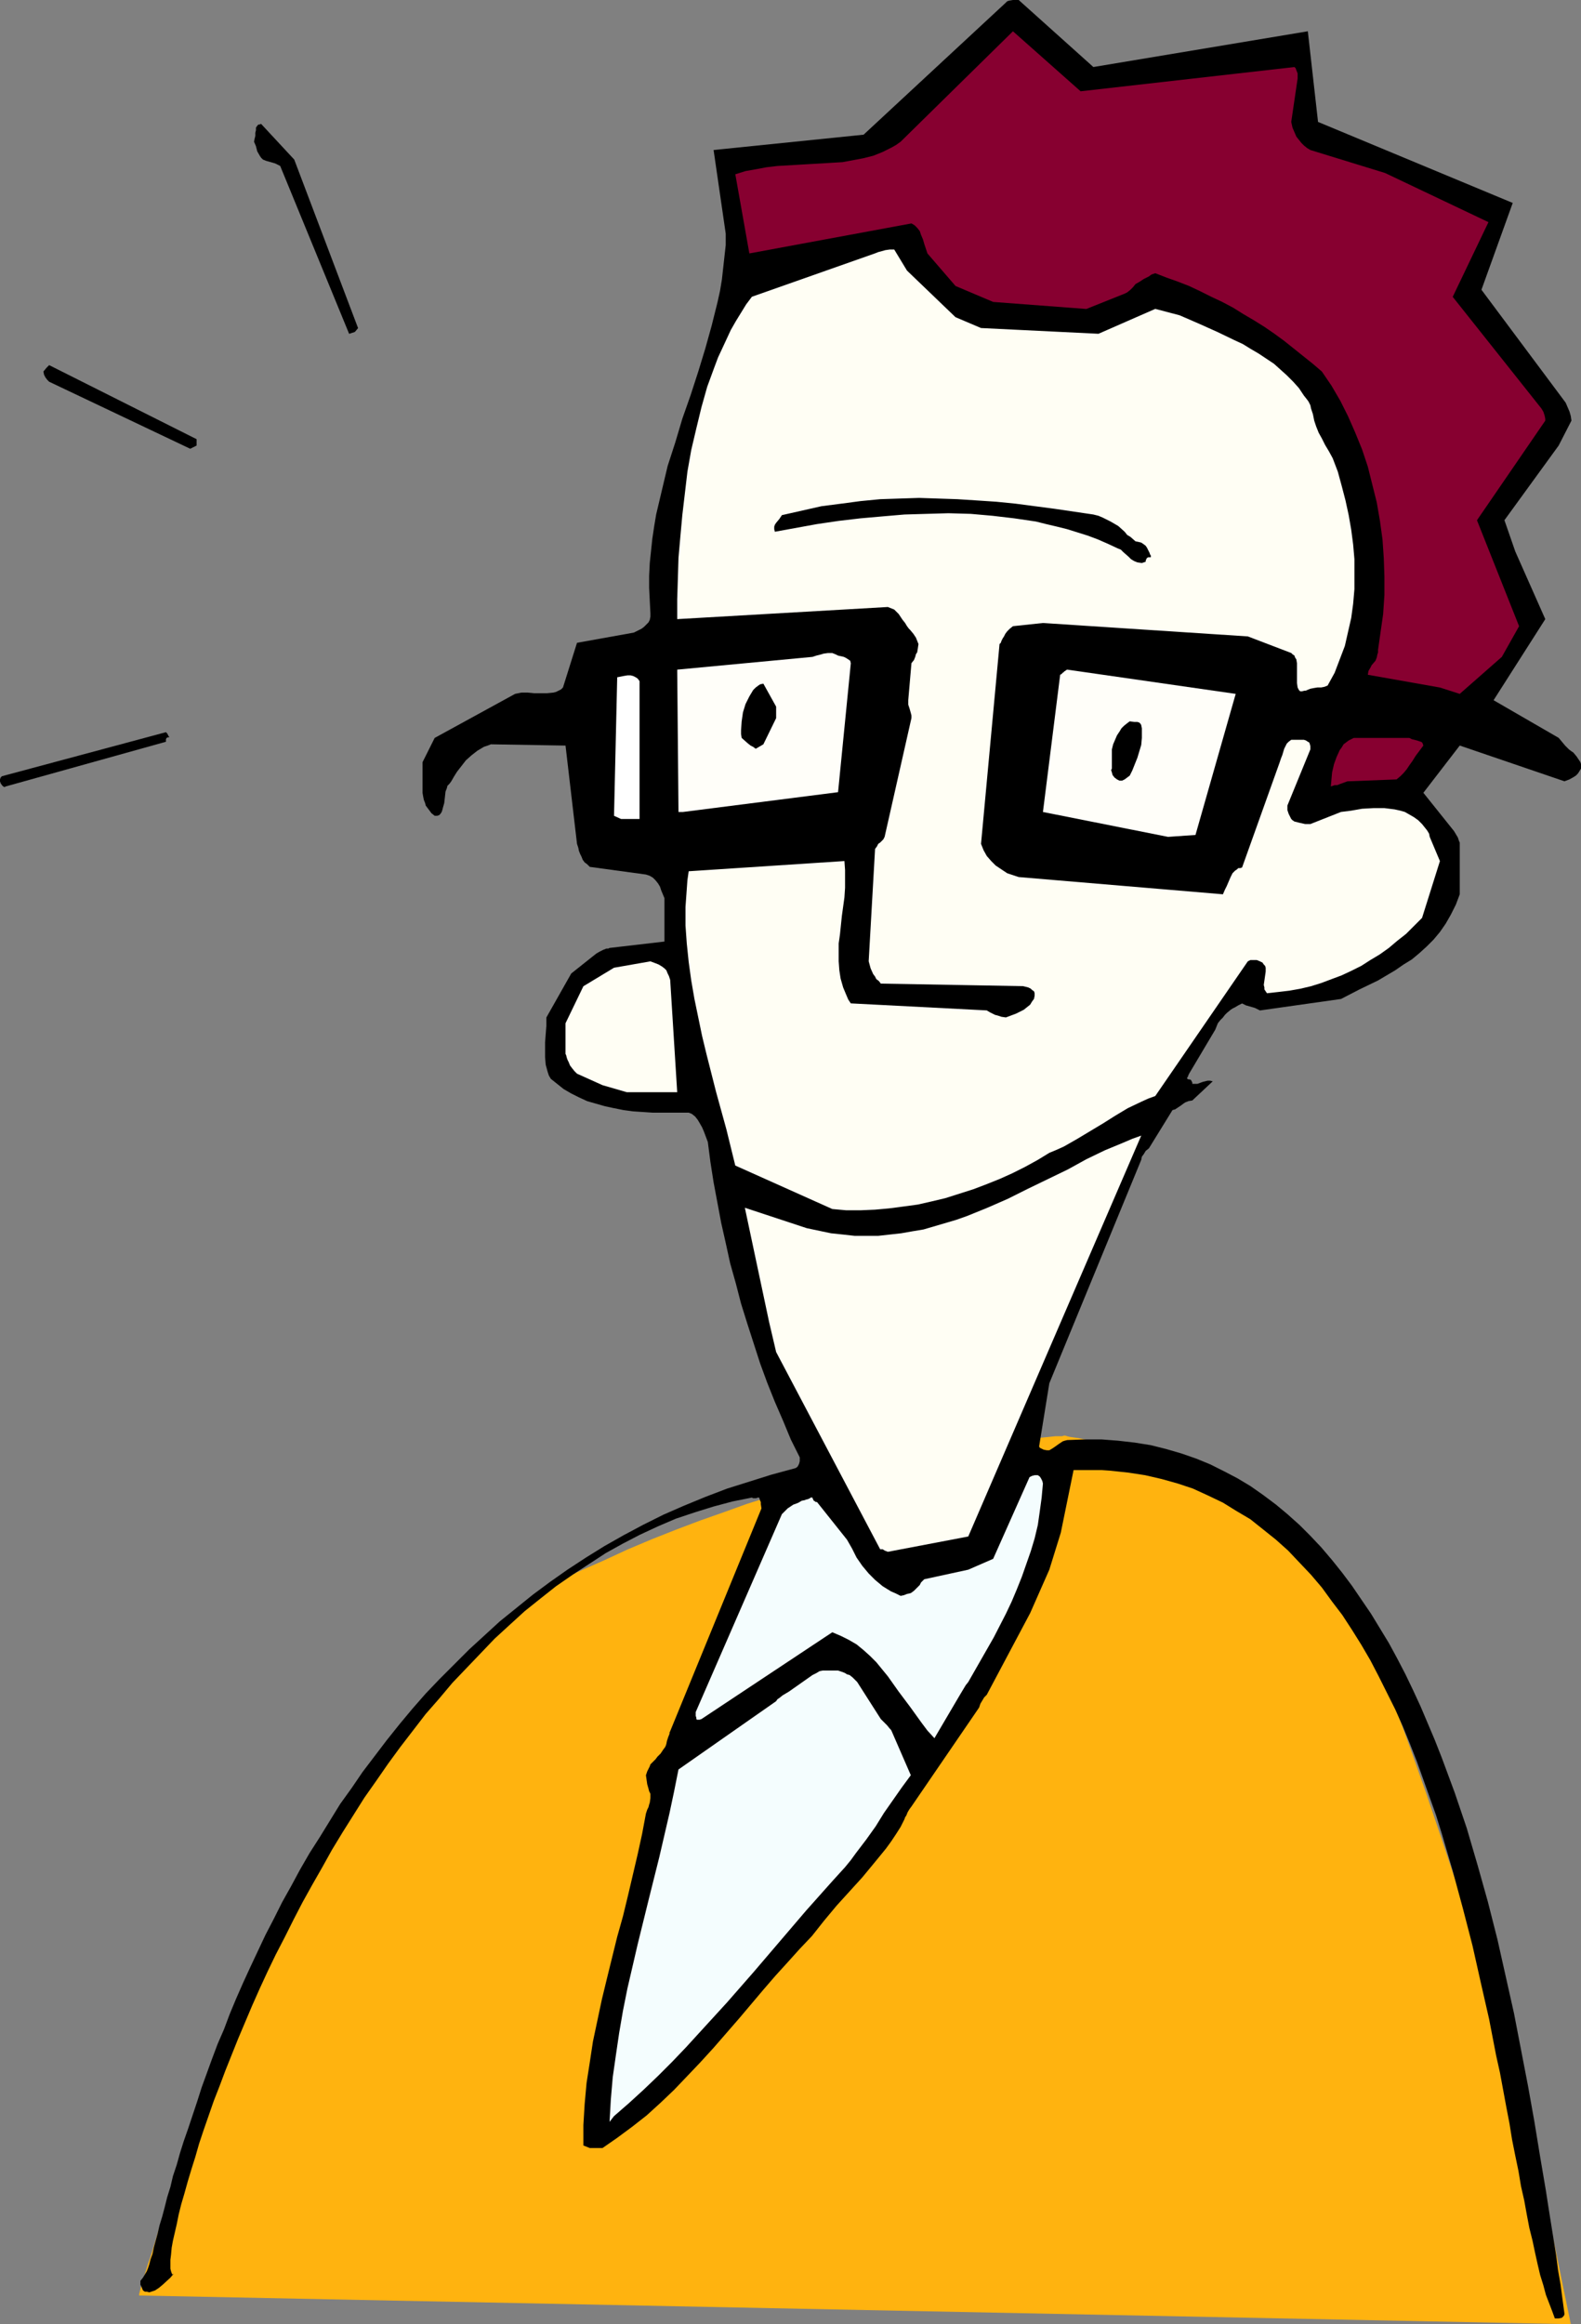
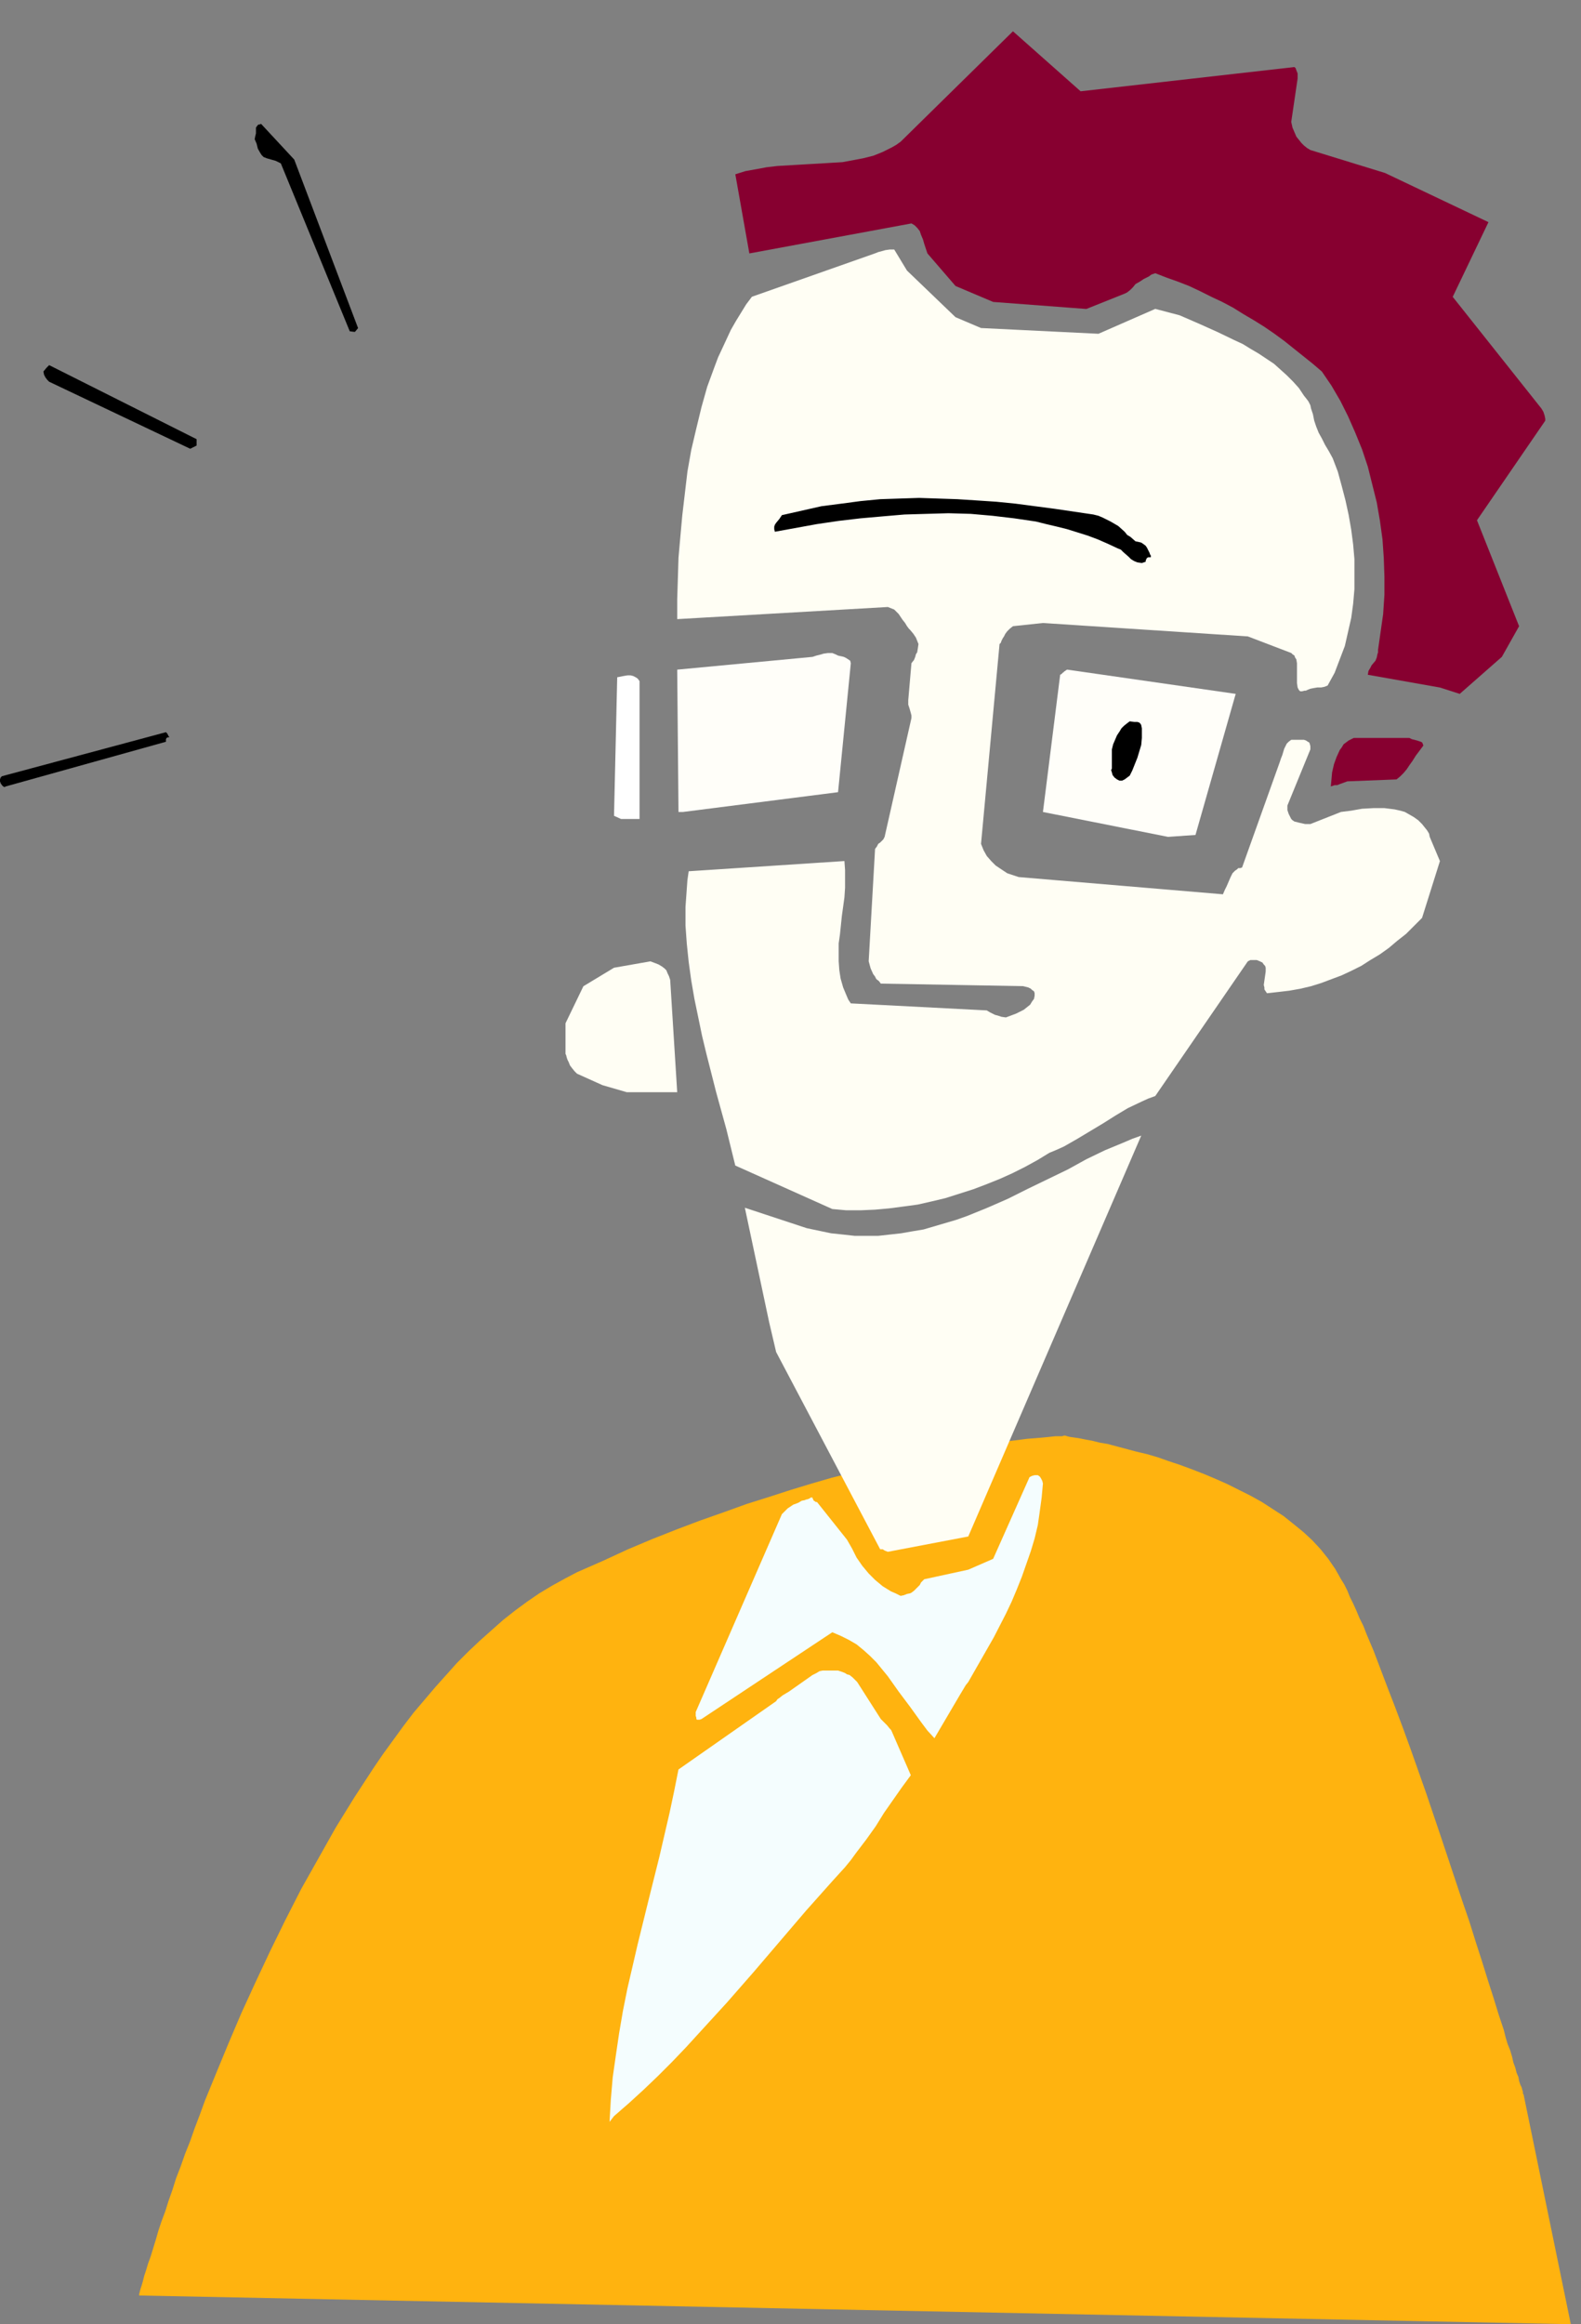
<svg xmlns="http://www.w3.org/2000/svg" xmlns:ns1="http://sodipodi.sourceforge.net/DTD/sodipodi-0.dtd" xmlns:ns2="http://www.inkscape.org/namespaces/inkscape" version="1.0" width="105.916mm" height="155.668mm" id="svg18" ns1:docname="Face 262.wmf">
  <rect width="100%" height="100%" fill="#808080" stroke="none" />
  <ns1:namedview id="namedview18" pagecolor="#ffffff" bordercolor="#000000" borderopacity="0.25" ns2:showpageshadow="2" ns2:pageopacity="0.0" ns2:pagecheckerboard="0" ns2:deskcolor="#d1d1d1" ns2:document-units="mm" />
  <defs id="defs1">
    <pattern id="WMFhbasepattern" patternUnits="userSpaceOnUse" width="6" height="6" x="0" y="0" />
  </defs>
  <path style="fill:#ffb30f;fill-opacity:1;fill-rule:evenodd;stroke:none" d="m 35.07,581.082 h 0.162 v -0.323 l 0.162,-0.646 0.162,-0.646 0.323,-0.97 0.323,-1.131 0.323,-1.293 0.485,-1.454 0.485,-1.616 0.646,-1.778 0.646,-2.101 0.646,-2.101 0.646,-2.262 0.808,-2.424 0.97,-2.585 0.808,-2.585 0.97,-2.747 0.97,-3.07 1.131,-2.909 1.131,-3.232 1.293,-3.232 1.131,-3.232 1.293,-3.393 1.293,-3.555 1.455,-3.555 1.455,-3.555 3.071,-7.433 3.232,-7.595 3.555,-7.756 3.717,-7.918 3.879,-7.918 4.04,-7.918 4.364,-7.756 4.364,-7.756 4.687,-7.595 4.848,-7.433 2.424,-3.555 2.586,-3.555 2.586,-3.555 2.586,-3.393 2.747,-3.232 2.747,-3.232 2.747,-3.07 2.747,-3.07 2.909,-2.909 2.909,-2.747 2.909,-2.585 2.909,-2.585 3.071,-2.424 3.071,-2.262 3.071,-2.101 3.232,-1.939 3.232,-1.778 3.071,-1.616 6.626,-2.909 6.303,-2.909 6.141,-2.585 6.141,-2.424 5.98,-2.262 5.98,-2.101 5.818,-2.101 5.656,-1.778 5.495,-1.778 5.333,-1.616 5.01,-1.454 5.172,-1.293 4.687,-1.293 4.687,-1.131 4.525,-0.97 4.202,-0.97 4.04,-0.646 3.879,-0.808 3.555,-0.646 3.394,-0.485 3.232,-0.485 2.909,-0.485 2.747,-0.323 2.424,-0.323 2.101,-0.162 1.939,-0.162 1.616,-0.162 1.455,-0.162 h 0.97 0.808 l 0.485,-0.162 h 0.162 0.162 l 0.485,0.162 0.646,0.162 1.131,0.162 1.131,0.162 1.616,0.323 1.778,0.323 1.939,0.485 1.939,0.323 2.424,0.646 2.424,0.646 2.424,0.646 2.747,0.646 2.747,0.808 2.747,0.97 2.909,0.97 3.071,1.131 2.909,1.131 3.071,1.293 2.909,1.293 2.909,1.454 2.909,1.454 2.909,1.616 2.747,1.778 2.747,1.778 2.424,1.939 2.586,2.101 2.263,2.101 2.101,2.262 1.939,2.424 1.778,2.585 1.455,2.585 0.808,1.293 0.808,1.616 0.646,1.616 0.808,1.616 0.808,1.778 0.808,1.939 0.97,1.939 0.808,2.101 1.778,4.201 1.778,4.686 1.778,4.686 1.939,5.009 1.939,5.171 1.939,5.332 3.879,10.988 3.717,10.988 3.717,11.15 1.778,5.333 1.778,5.171 1.616,5.171 1.616,5.009 1.455,4.686 1.455,4.525 0.646,2.101 0.646,2.101 0.646,1.939 0.646,1.939 0.485,1.939 0.485,1.616 0.646,1.616 0.485,1.616 0.323,1.454 0.485,1.293 0.323,1.293 0.485,1.131 0.162,0.97 0.323,0.97 0.323,0.646 0.162,0.646 0.162,0.485 v 0.485 l 0.162,0.162 v 0 l 11.959,58.173 z" id="path1" />
-   <path style="fill:#000000;fill-opacity:1;fill-rule:evenodd;stroke:none" d="m 149.33,543.754 h 3.232 l 3.717,-2.585 3.717,-2.747 3.717,-2.909 3.555,-3.232 3.394,-3.232 3.394,-3.555 3.232,-3.393 3.394,-3.717 6.464,-7.433 6.141,-7.272 3.071,-3.555 3.232,-3.555 2.909,-3.232 3.071,-3.232 3.071,-3.878 3.232,-3.878 1.616,-1.778 1.616,-1.778 3.232,-3.555 3.071,-3.717 2.909,-3.555 1.293,-1.778 1.293,-1.939 1.131,-1.778 0.97,-1.939 0.162,-0.485 0.323,-0.485 0.323,-0.808 0.485,-0.808 0.485,-0.646 17.131,-25.047 0.162,-0.485 0.162,-0.485 0.485,-0.808 0.485,-0.808 0.646,-0.646 10.99,-20.684 4.848,-10.988 2.909,-9.372 3.232,-15.836 h 2.424 2.424 2.263 l 2.263,0.162 4.525,0.485 4.202,0.646 4.202,0.97 4.04,1.131 3.879,1.293 3.879,1.778 3.717,1.778 3.394,2.101 3.555,2.101 3.232,2.585 3.232,2.585 3.071,2.747 2.909,3.07 2.909,3.07 2.747,3.232 2.586,3.555 2.586,3.393 2.424,3.717 2.424,3.878 2.263,3.878 2.101,4.04 2.101,4.201 2.101,4.201 1.939,4.363 1.778,4.363 1.778,4.525 1.616,4.525 1.616,4.525 1.616,4.525 1.455,4.686 2.747,9.372 2.586,9.534 2.424,9.372 2.101,9.372 2.101,9.211 1.778,9.211 0.97,4.363 0.808,4.363 0.808,4.363 0.808,4.201 0.646,4.04 0.808,4.04 0.808,3.878 0.646,3.878 0.808,3.555 0.646,3.555 0.646,3.393 0.808,3.232 0.646,3.07 0.646,2.909 0.646,2.747 0.808,2.585 0.646,2.424 0.808,2.101 0.808,2.101 0.646,1.778 h 0.97 l 0.808,-0.162 0.162,-0.162 0.323,-0.323 0.162,-0.323 v -0.323 l -0.485,-3.555 -0.485,-3.717 -0.646,-3.717 -0.485,-3.717 -0.646,-4.04 -0.646,-4.04 -0.646,-4.04 -0.646,-4.201 -1.455,-8.564 -1.455,-8.888 -1.616,-9.049 -1.778,-9.211 -1.778,-9.211 -2.101,-9.372 -2.101,-9.372 -2.424,-9.534 -2.586,-9.211 -2.747,-9.372 -3.071,-9.049 -1.616,-4.363 -1.616,-4.363 -1.778,-4.525 -1.778,-4.201 -1.778,-4.201 -1.939,-4.201 -1.939,-4.04 -2.101,-4.04 -2.101,-3.878 -2.263,-3.717 -2.263,-3.717 -2.424,-3.555 -2.424,-3.555 -2.424,-3.232 -2.586,-3.232 -2.747,-3.232 -2.747,-2.909 -2.747,-2.747 -3.071,-2.747 -2.909,-2.424 -3.232,-2.424 -3.232,-2.262 -3.232,-1.939 -3.394,-1.778 -3.555,-1.778 -3.555,-1.454 -3.717,-1.293 -3.879,-1.131 -3.879,-0.97 -4.04,-0.646 -4.202,-0.485 -4.202,-0.323 h -4.364 l -4.364,0.162 -0.646,0.162 -0.485,0.162 -0.97,0.646 -1.131,0.808 -0.485,0.323 -0.808,0.485 h -0.646 l -0.808,-0.162 -0.646,-0.323 -0.323,-0.162 -0.162,-0.323 2.586,-15.998 23.272,-56.557 0.162,-0.808 0.485,-0.646 0.485,-0.808 0.808,-0.646 5.98,-9.695 0.646,-0.162 0.485,-0.323 0.97,-0.646 0.646,-0.485 0.485,-0.323 0.808,-0.323 0.97,-0.162 5.172,-4.848 -0.646,-0.162 h -0.646 l -1.293,0.323 -1.293,0.485 h -0.646 -0.646 v -0.323 l -0.162,-0.323 -0.162,-0.323 -0.323,-0.162 h -0.323 l -0.323,-0.162 v -0.162 -0.162 l 0.162,-0.162 0.162,-0.485 0.162,-0.323 6.626,-11.15 0.323,-0.808 0.323,-0.808 0.646,-0.808 0.646,-0.646 0.485,-0.646 0.485,-0.485 0.97,-0.808 0.485,-0.323 0.646,-0.323 0.808,-0.485 0.97,-0.485 0.97,0.485 1.131,0.323 1.131,0.323 0.646,0.323 0.646,0.323 20.525,-2.909 4.687,-2.424 4.687,-2.262 4.364,-2.585 2.101,-1.454 2.101,-1.293 1.939,-1.616 1.778,-1.616 1.778,-1.778 1.616,-1.939 1.455,-2.101 1.293,-2.262 1.293,-2.585 0.97,-2.585 v -12.766 -0.323 l -0.162,-0.323 -0.323,-0.97 -0.485,-0.808 -0.485,-0.808 -7.757,-9.695 9.212,-11.958 26.504,9.049 1.293,-0.485 1.131,-0.646 0.485,-0.323 0.485,-0.485 0.323,-0.485 0.485,-0.808 v -0.485 -0.646 l -0.162,-0.485 -0.323,-0.485 -0.646,-0.97 -0.808,-0.97 -0.485,-0.323 -0.646,-0.485 -0.97,-0.97 -0.808,-0.97 -0.808,-0.97 -16.484,-9.534 13.091,-20.522 -7.596,-17.129 -2.747,-7.918 13.737,-18.906 3.232,-6.302 -0.162,-1.131 -0.323,-1.131 -0.485,-1.131 -0.485,-1.131 -21.333,-28.602 7.919,-21.976 L 333.729,30.864 331.144,7.918 276.842,16.967 257.933,0 h -0.646 -0.808 l -0.97,0.162 -0.485,0.162 -0.323,0.323 -36.04,33.449 -37.979,3.878 3.071,21.168 v 2.909 l -0.323,2.909 -0.323,2.909 -0.323,2.909 -0.485,2.909 -0.646,2.909 -1.455,5.817 -1.616,5.817 -1.778,5.817 -1.939,5.979 -2.101,5.979 -1.778,5.979 -1.939,5.979 -1.455,6.14 -1.455,6.14 -0.485,2.909 -0.485,3.232 -0.323,3.07 -0.323,3.07 -0.162,3.232 v 3.07 l 0.162,3.232 0.162,3.232 v 0.808 l -0.162,0.808 -0.323,0.646 -0.485,0.485 -0.646,0.646 -0.646,0.485 -0.97,0.485 -0.97,0.485 -14.383,2.585 -3.555,11.311 -0.485,0.485 -0.646,0.323 -0.646,0.323 -0.646,0.162 -1.616,0.162 h -1.455 -1.778 l -1.616,-0.162 h -1.616 l -1.616,0.323 -20.363,11.15 -3.071,6.14 v 7.756 l 0.162,0.97 0.162,0.808 0.323,0.808 0.162,0.646 0.485,0.646 0.485,0.646 0.485,0.646 0.808,0.646 h 0.646 l 0.485,-0.162 0.323,-0.323 0.323,-0.485 0.162,-0.485 0.162,-0.646 0.323,-1.131 0.162,-1.454 0.162,-1.454 0.323,-0.808 0.162,-0.646 0.485,-0.485 0.485,-0.646 0.646,-1.131 0.808,-1.293 1.131,-1.454 1.131,-1.454 1.455,-1.293 1.455,-1.131 0.808,-0.485 0.808,-0.485 0.97,-0.323 0.808,-0.323 18.909,0.323 2.909,24.885 0.323,0.97 0.162,0.808 0.323,0.808 0.323,0.646 0.323,0.808 0.485,0.646 0.646,0.485 0.646,0.646 14.222,1.939 0.97,0.323 0.808,0.485 0.646,0.646 0.646,0.808 0.485,0.808 0.323,0.97 0.808,1.939 v 10.988 l -13.899,1.616 -0.323,0.162 h -0.485 l -0.808,0.323 -0.97,0.485 -0.808,0.485 -6.303,5.009 -6.303,11.15 v 2.101 l -0.162,2.101 -0.162,2.101 v 0.97 2.747 l 0.162,1.939 0.485,1.778 0.323,0.97 0.485,0.808 1.616,1.293 1.616,1.293 1.939,1.131 1.939,0.97 2.101,0.97 2.263,0.646 2.263,0.646 2.263,0.485 2.424,0.485 2.424,0.323 2.424,0.162 2.424,0.162 h 2.424 2.263 2.424 2.101 l 0.808,0.323 0.808,0.646 0.646,0.808 0.485,0.808 0.646,1.131 0.485,1.131 0.485,1.293 0.485,1.293 0.646,5.009 0.808,5.171 0.97,5.171 0.97,5.171 1.131,5.009 1.131,5.171 1.455,5.171 1.293,5.009 1.616,5.171 1.616,5.009 1.616,5.009 1.778,4.848 1.939,4.848 2.101,4.848 1.939,4.686 2.263,4.525 v 0.97 l -0.162,0.646 -0.323,0.646 -0.323,0.323 -0.323,0.162 -5.98,1.616 -5.656,1.778 -5.656,1.778 -5.495,2.101 -5.495,2.262 -5.172,2.262 -5.172,2.585 -4.848,2.585 -4.848,2.747 -4.687,2.909 -4.687,3.07 -4.364,3.07 -4.364,3.232 -4.202,3.393 -4.202,3.393 -3.879,3.555 -3.879,3.555 -3.717,3.717 -3.717,3.717 -3.555,3.717 -3.394,3.878 -3.232,3.878 -3.232,4.04 -3.071,4.04 -3.071,4.04 -2.747,4.04 -2.909,4.04 -2.586,4.201 -2.586,4.201 -2.586,4.04 -2.424,4.201 -2.263,4.201 -2.263,4.04 -2.101,4.201 -2.101,4.04 -3.879,8.241 -1.778,3.878 -1.778,4.04 -1.616,3.878 -1.455,3.878 -1.616,3.717 -1.455,3.878 -1.293,3.555 -1.293,3.555 -1.131,3.555 -1.131,3.393 -1.131,3.393 -1.131,3.232 -0.97,3.07 -0.808,2.909 -0.97,2.909 -0.646,2.747 -0.808,2.585 -0.646,2.585 -0.646,2.424 -0.646,2.101 -0.485,2.101 -0.485,1.778 -0.485,1.778 -0.323,1.616 -0.485,1.293 -0.323,1.293 -0.323,0.97 -0.323,0.808 -0.485,0.808 -0.485,0.808 -0.646,0.808 v 0.485 0.485 l 0.323,0.646 0.323,0.808 0.485,0.323 h 0.485 l 0.646,0.162 0.485,-0.162 0.97,-0.323 0.97,-0.646 0.97,-0.808 1.939,-1.778 0.808,-0.97 -0.323,0.162 -0.162,-0.323 -0.162,-0.485 -0.162,-0.646 v -0.97 -1.293 l 0.162,-1.293 0.162,-1.778 0.323,-1.778 0.485,-2.101 0.485,-2.101 0.485,-2.424 0.646,-2.585 0.808,-2.747 0.808,-2.909 0.97,-3.232 0.97,-3.07 0.97,-3.393 1.131,-3.393 1.293,-3.717 1.293,-3.717 1.455,-3.717 1.455,-3.878 1.616,-4.04 1.616,-4.04 1.778,-4.201 1.778,-4.201 1.939,-4.363 1.939,-4.201 2.101,-4.363 2.263,-4.363 2.263,-4.525 2.263,-4.363 2.424,-4.363 2.586,-4.525 2.424,-4.363 2.747,-4.525 2.747,-4.363 2.747,-4.363 3.071,-4.363 2.909,-4.201 3.071,-4.201 3.232,-4.201 3.232,-4.201 3.394,-3.878 3.394,-4.04 3.555,-3.717 3.555,-3.717 3.555,-3.717 3.879,-3.555 3.717,-3.393 4.04,-3.232 3.879,-3.07 4.202,-2.909 4.202,-2.747 4.202,-2.747 4.364,-2.424 4.364,-2.262 4.525,-2.101 4.525,-1.939 4.848,-1.616 4.687,-1.454 4.848,-1.293 4.848,-0.97 0.323,0.162 h 0.323 0.485 l 0.323,-0.162 h 0.162 0.162 l 0.162,0.162 v 0.162 l 0.162,0.485 0.162,0.323 v 0.485 l 0.162,1.131 -23.111,56.395 -0.162,0.323 v 0.323 l -0.323,0.808 -0.323,0.97 -0.162,0.808 -0.162,0.485 -0.162,0.323 -0.485,0.646 -0.646,0.97 -0.323,0.323 -0.485,0.485 -0.485,0.646 -0.485,0.485 -0.808,0.808 -0.162,0.485 -0.323,0.646 -0.323,0.646 -0.323,0.97 0.162,1.131 0.162,1.131 0.323,1.131 0.162,0.646 0.323,0.646 v 1.131 l -0.162,1.131 -0.162,0.485 -0.162,0.646 -0.323,0.646 -0.323,0.97 -0.97,5.171 -1.131,5.171 -2.424,10.342 -1.293,5.333 -1.455,5.171 -2.586,10.503 -1.293,5.332 -1.131,5.333 -1.131,5.333 -0.808,5.332 -0.808,5.171 -0.485,5.333 -0.323,5.332 v 5.171 z" id="path2" />
  <path style="fill:#f4fdfe;fill-opacity:1;fill-rule:evenodd;stroke:none" d="m 155.471,535.675 3.717,-3.232 3.717,-3.393 3.717,-3.555 3.555,-3.555 3.555,-3.717 3.394,-3.717 6.949,-7.595 6.788,-7.756 6.626,-7.756 6.626,-7.756 6.626,-7.433 1.616,-1.778 1.616,-1.778 1.455,-1.778 1.293,-1.778 2.586,-3.393 2.424,-3.393 2.101,-3.393 1.131,-1.616 1.131,-1.616 2.263,-3.232 2.263,-3.07 -4.848,-11.15 -0.162,-0.323 -0.323,-0.323 -0.646,-0.808 -0.808,-0.808 -0.808,-0.808 -5.98,-9.372 -0.646,-0.646 -0.485,-0.485 -0.808,-0.646 -0.646,-0.162 -0.485,-0.323 -0.808,-0.323 -0.97,-0.323 h -3.232 -0.646 l -0.808,0.162 -0.808,0.485 -0.97,0.485 -5.98,4.201 -0.808,0.485 -0.808,0.485 -0.808,0.646 -0.485,0.323 -0.323,0.485 -24.727,17.29 -1.131,5.656 -1.131,5.333 -2.586,11.15 -2.747,10.988 -2.747,11.15 -2.586,11.15 -1.131,5.656 -0.97,5.656 -0.808,5.494 -0.808,5.656 -0.485,5.656 -0.323,5.656 z" id="path3" />
  <path style="fill:#f4fdfe;fill-opacity:1;fill-rule:evenodd;stroke:none" d="m 236.6,440.013 6.464,-10.988 0.485,-0.808 0.485,-0.808 0.485,-0.808 0.646,-0.808 3.232,-5.656 3.232,-5.656 3.071,-5.979 1.455,-3.07 1.293,-3.07 1.293,-3.232 1.131,-3.232 1.131,-3.232 0.97,-3.232 0.808,-3.393 0.485,-3.393 0.485,-3.555 0.323,-3.555 -0.162,-0.646 -0.323,-0.646 -0.323,-0.485 -0.485,-0.323 h -0.323 -0.485 l -0.646,0.162 -0.646,0.323 -9.212,20.684 -6.303,2.747 -11.151,2.424 -0.162,0.162 -0.323,0.323 -0.323,0.323 -0.323,0.646 -0.97,0.97 -0.485,0.485 -0.646,0.485 v 0 l -0.323,0.162 -0.808,0.162 -0.808,0.323 -0.808,0.162 -1.293,-0.646 -1.131,-0.485 -2.101,-1.293 -1.939,-1.616 -1.616,-1.616 -1.616,-1.939 -1.455,-2.101 -1.131,-2.262 -1.293,-2.262 -7.596,-9.534 h -0.323 l -0.162,-0.162 -0.323,-0.162 -0.162,-0.323 -0.162,-0.323 v -0.162 h -0.162 -0.323 l -0.162,0.162 -0.323,0.162 -0.485,0.162 h -0.162 l -0.323,0.162 -0.808,0.162 -0.808,0.485 -0.808,0.323 -0.485,0.162 -0.485,0.323 -0.97,0.646 -1.455,1.454 -21.818,50.093 v 0.97 l 0.162,0.485 v 0.323 l 0.162,0.162 h 0.323 0.323 l 0.485,-0.162 33.131,-21.976 2.263,0.97 1.939,0.97 1.939,1.131 1.778,1.454 1.616,1.454 1.616,1.616 1.455,1.778 1.455,1.778 2.747,3.878 2.909,3.878 2.909,4.04 1.455,1.939 z" id="path4" />
  <path style="fill:#fffef4;fill-opacity:1;fill-rule:evenodd;stroke:none" d="m 224.803,392.828 20.363,-3.878 43.797,-101.479 -2.263,0.808 -2.263,0.97 -4.687,1.939 -4.687,2.262 -4.687,2.585 -5.01,2.424 -5.01,2.424 -5.172,2.585 -5.172,2.262 -5.172,2.101 -2.747,0.97 -2.747,0.808 -2.747,0.808 -2.747,0.808 -2.909,0.485 -2.747,0.485 -2.909,0.323 -2.909,0.323 h -2.909 -3.071 l -2.909,-0.323 -3.071,-0.323 -3.071,-0.646 -3.071,-0.646 -15.676,-5.171 6.141,28.925 1.778,7.595 26.343,49.932 h 0.323 0.323 l 0.485,0.323 z" id="path5" />
  <path style="fill:#fffef4;fill-opacity:1;fill-rule:evenodd;stroke:none" d="m 210.742,306.054 3.555,0.323 h 3.555 l 3.717,-0.162 3.555,-0.323 3.717,-0.485 3.555,-0.485 3.555,-0.808 3.394,-0.808 3.555,-1.131 3.555,-1.131 3.394,-1.293 3.232,-1.293 3.232,-1.454 3.232,-1.616 3.232,-1.778 2.909,-1.778 1.939,-0.808 1.778,-0.808 3.394,-1.939 3.232,-1.939 3.232,-1.939 3.071,-1.939 3.232,-1.939 3.394,-1.616 1.778,-0.808 1.778,-0.646 23.434,-34.096 0.323,-0.162 0.323,-0.162 h 0.808 0.808 l 0.808,0.323 0.646,0.323 0.323,0.485 0.323,0.323 0.162,0.485 v 0.485 0.485 l -0.162,1.131 -0.162,1.131 -0.162,1.131 0.162,0.646 v 0.485 l 0.323,0.485 0.323,0.485 2.909,-0.323 2.747,-0.323 2.747,-0.485 2.747,-0.646 2.586,-0.808 2.586,-0.97 2.586,-0.97 2.424,-1.131 2.586,-1.293 2.263,-1.454 2.424,-1.454 2.263,-1.616 2.101,-1.778 2.263,-1.778 1.939,-1.939 2.101,-2.101 4.525,-14.382 -2.586,-6.14 -0.162,-0.808 -0.485,-0.808 -0.646,-0.808 -0.646,-0.808 -0.97,-0.97 -1.131,-0.808 -1.131,-0.646 -1.131,-0.646 -1.131,-0.323 -1.455,-0.323 -1.293,-0.162 -1.293,-0.162 h -2.747 l -2.909,0.162 -2.747,0.485 -2.586,0.323 -7.757,3.07 h -1.293 l -1.455,-0.323 -0.646,-0.162 -0.646,-0.162 -0.485,-0.323 -0.323,-0.323 -0.162,-0.323 -0.162,-0.323 -0.323,-0.646 -0.323,-0.97 v -1.131 l 5.818,-14.22 v -0.808 l -0.162,-0.646 -0.162,-0.323 -0.323,-0.162 -0.485,-0.323 -0.485,-0.162 h -3.232 l -0.646,0.485 -0.485,0.485 -0.323,0.646 -0.323,0.646 -0.485,1.616 -0.323,0.808 -0.323,0.97 -9.535,26.663 -0.485,0.162 h -0.485 l -0.323,0.323 -0.485,0.323 -0.646,0.646 -0.485,0.97 -0.97,2.262 -0.485,0.97 -0.485,1.131 -51.716,-4.363 -1.455,-0.485 -1.455,-0.485 -1.455,-0.97 -1.455,-0.97 -1.131,-1.131 -1.131,-1.293 -0.808,-1.454 -0.646,-1.616 4.687,-50.578 0.323,-0.323 0.162,-0.485 0.162,-0.323 0.162,-0.323 0.323,-0.485 0.323,-0.646 0.485,-0.646 0.646,-0.646 0.808,-0.646 7.596,-0.808 51.878,3.393 10.99,4.201 0.323,0.323 0.485,0.323 0.162,0.485 0.323,0.485 0.162,0.97 v 1.131 1.293 2.585 l 0.162,1.131 0.162,0.323 0.162,0.323 0.162,0.162 0.162,0.162 h 0.485 l 0.646,-0.162 h 0.323 l 0.323,-0.162 0.808,-0.323 0.808,-0.162 0.97,-0.162 h 0.323 0.646 l 0.808,-0.162 0.808,-0.323 1.778,-3.232 1.293,-3.393 1.293,-3.393 0.808,-3.555 0.808,-3.555 0.485,-3.555 0.323,-3.717 v -3.717 -3.878 l -0.323,-3.717 -0.485,-3.717 -0.646,-3.717 -0.808,-3.717 -0.97,-3.717 -0.97,-3.555 -1.293,-3.393 -0.97,-1.778 -0.97,-1.616 -0.808,-1.616 -0.808,-1.454 -0.646,-1.616 -0.485,-1.454 -0.323,-1.616 -0.485,-1.454 -0.162,-0.808 -0.485,-0.97 -0.485,-0.646 -0.646,-0.808 -1.293,-1.939 -1.455,-1.616 -1.616,-1.616 -1.616,-1.454 -1.616,-1.454 -1.939,-1.293 -1.939,-1.293 -1.939,-1.131 -2.101,-1.293 -2.101,-0.97 -4.364,-2.101 -4.687,-2.101 -4.848,-2.101 -6.141,-1.616 -14.383,6.302 -29.737,-1.454 -6.465,-2.747 -12.283,-11.796 -3.232,-5.333 h -1.131 l -1.131,0.162 -1.131,0.323 -0.646,0.162 -0.808,0.323 -31.191,10.988 -1.455,1.939 -1.293,2.101 -1.293,2.101 -1.293,2.262 -2.101,4.525 -1.131,2.424 -0.97,2.585 -1.778,4.848 -1.455,5.171 -1.293,5.333 -1.293,5.494 -0.97,5.494 -0.646,5.494 -0.646,5.494 -0.485,5.333 -0.485,5.494 -0.162,5.333 -0.162,5.171 v 5.009 l 53.332,-3.07 0.808,0.323 0.808,0.323 0.646,0.646 0.485,0.485 0.97,1.454 0.646,0.808 0.485,0.808 0.485,0.646 0.323,0.323 0.808,0.97 0.323,0.485 0.323,0.485 0.323,0.808 0.323,0.808 -0.162,1.131 -0.162,0.97 -0.323,0.485 -0.162,0.646 -0.323,0.808 -0.646,0.808 -0.808,9.372 v 1.131 l 0.323,0.97 0.323,1.131 0.162,0.646 v 0.646 l -6.788,30.056 -0.162,0.323 -0.162,0.323 -0.485,0.485 -0.323,0.323 -0.485,0.323 -0.323,0.646 -0.485,0.646 -1.616,28.44 0.485,1.778 0.646,1.454 0.485,0.646 0.323,0.646 0.646,0.485 0.485,0.646 36.04,0.646 1.293,0.323 0.646,0.323 0.323,0.323 0.485,0.323 0.162,0.485 v 0.646 l -0.162,0.808 -0.485,0.646 -0.485,0.808 -0.808,0.646 -0.808,0.646 -0.97,0.485 -0.97,0.485 -1.293,0.485 -1.293,0.485 -1.131,-0.162 -0.97,-0.323 -0.646,-0.162 -0.646,-0.323 -0.646,-0.323 -0.808,-0.485 -34.423,-1.778 -0.646,-0.97 -0.485,-1.131 -0.808,-1.939 -0.646,-2.262 -0.323,-2.101 -0.162,-2.262 v -2.262 -2.262 l 0.323,-2.262 0.485,-4.686 0.646,-4.686 0.162,-2.424 v -2.262 -2.262 l -0.162,-2.262 -39.433,2.585 -0.323,2.262 -0.162,2.262 -0.323,4.525 v 4.686 l 0.323,4.525 0.485,4.686 0.646,4.686 0.808,4.686 0.97,4.686 0.97,4.686 1.131,4.686 2.424,9.534 1.293,4.686 1.293,4.686 2.263,9.211 z" id="path6" />
  <path style="fill:#fffef4;fill-opacity:1;fill-rule:evenodd;stroke:none" d="m 158.703,276.482 h 12.767 l -1.778,-28.44 -0.323,-0.97 -0.323,-0.646 -0.323,-0.808 -0.485,-0.485 -0.646,-0.485 -0.808,-0.485 -0.808,-0.323 -1.293,-0.485 -9.212,1.616 -7.757,4.686 -4.525,9.372 v 7.756 l 0.162,0.323 0.162,0.646 0.162,0.485 0.323,0.646 0.323,0.808 0.485,0.646 0.646,0.808 0.646,0.646 6.464,2.909 z" id="path7" />
  <path style="fill:#fffef9;fill-opacity:1;fill-rule:evenodd;stroke:none" d="m 295.75,211.846 6.949,-0.485 10.182,-35.712 -42.666,-6.14 -0.323,0.162 -0.162,0.162 -0.323,0.162 v 0 0 0.162 h -0.162 l -0.323,0.323 -0.162,0.162 -0.323,0.162 -4.364,34.742 z" id="path8" />
  <path style="fill:#ffffff;fill-opacity:1;fill-rule:evenodd;stroke:none" d="m 157.249,207.321 h 4.687 v -34.904 l -0.485,-0.646 -0.485,-0.323 -0.646,-0.323 -0.646,-0.162 h -0.808 l -0.97,0.162 -1.616,0.323 -0.808,35.065 z" id="path9" />
  <path style="fill:#fffef9;fill-opacity:1;fill-rule:evenodd;stroke:none" d="m 172.925,205.544 39.272,-5.009 3.232,-32.641 -0.162,-0.646 -0.485,-0.323 -0.485,-0.323 -0.646,-0.323 -1.455,-0.323 -0.646,-0.323 -0.808,-0.323 h -1.131 l -1.131,0.162 -0.485,0.162 -0.646,0.162 -0.646,0.162 -0.97,0.323 -34.262,3.232 0.323,36.035 z" id="path10" />
  <path style="fill:#000000;fill-opacity:1;fill-rule:evenodd;stroke:none" d="M 1.455,199.08 42.019,187.769 v -0.323 -0.323 l 0.162,-0.323 0.323,-0.162 h 0.323 v 0 -0.162 l -0.162,-0.162 -0.162,-0.323 -0.162,-0.323 -0.323,-0.323 L 0.485,196.495 0.162,196.818 0,197.303 v 0.485 l 0.162,0.485 0.323,0.485 0.323,0.323 0.323,0.162 z" id="path11" />
  <path style="fill:#870030;fill-opacity:1;fill-rule:evenodd;stroke:none" d="m 337.931,198.757 h 0.646 l 0.808,-0.323 1.778,-0.646 12.444,-0.485 0.97,-0.808 0.808,-0.808 0.808,-0.97 0.646,-0.97 0.808,-1.131 0.808,-1.293 0.97,-1.293 0.97,-1.293 -0.162,-0.485 -0.162,-0.323 -0.323,-0.162 -0.485,-0.162 -0.485,-0.162 -0.646,-0.162 -0.646,-0.162 -0.646,-0.323 h -14.06 l -0.646,0.323 -0.646,0.323 -0.646,0.485 -0.646,0.485 -0.485,0.808 -0.485,0.646 -0.808,1.778 -0.646,1.778 -0.485,2.101 -0.162,1.778 -0.162,1.778 z" id="path12" />
  <path style="fill:#000000;fill-opacity:1;fill-rule:evenodd;stroke:none" d="m 284.761,197.303 1.293,-0.97 0.646,-1.293 0.646,-1.616 0.646,-1.616 0.485,-1.616 0.485,-1.616 0.162,-1.778 v -1.616 -0.808 l -0.162,-0.808 -0.162,-0.323 -0.162,-0.162 -0.162,-0.162 -0.485,-0.162 h -0.808 l -1.131,-0.162 -0.646,0.485 -0.808,0.646 -0.646,0.646 -0.485,0.808 -0.646,0.97 -0.485,1.131 -0.485,1.131 -0.323,1.293 v 4.848 l -0.162,0.323 v 0.162 l 0.162,0.485 0.162,0.646 0.485,0.646 0.646,0.485 0.646,0.323 h 0.323 0.323 l 0.323,-0.162 z" id="path13" />
-   <path style="fill:#000000;fill-opacity:1;fill-rule:evenodd;stroke:none" d="m 193.288,188.415 3.232,-6.625 v -2.909 l -3.232,-5.817 -0.808,0.162 -0.485,0.323 -0.646,0.485 -0.646,0.646 -0.485,0.808 -0.485,0.808 -0.485,0.97 -0.485,0.97 -0.646,2.101 -0.323,2.262 -0.162,2.262 v 0.97 l 0.162,0.97 1.455,1.293 0.808,0.646 0.646,0.323 0.646,0.485 z" id="path14" />
  <path style="fill:#870030;fill-opacity:1;fill-rule:evenodd;stroke:none" d="m 369.607,175.65 10.666,-9.372 4.364,-7.756 -10.666,-26.824 17.293,-25.208 v -0.162 -0.323 l -0.162,-0.808 -0.323,-0.97 -0.485,-0.808 -22.464,-28.278 9.05,-18.906 -26.181,-12.443 -18.909,-5.817 -0.808,-0.485 -0.808,-0.646 -0.646,-0.646 -0.646,-0.808 -0.646,-0.808 -0.485,-1.131 -0.485,-1.131 -0.323,-1.454 1.616,-10.988 v -0.485 -0.808 l -0.323,-0.808 -0.162,-0.485 -0.323,-0.323 -54.14,6.14 -17.131,-15.19 -28.444,27.955 -1.131,0.808 -1.131,0.646 -2.263,1.131 -2.424,0.97 -2.586,0.646 -2.586,0.485 -2.586,0.485 -2.747,0.162 -2.586,0.162 -2.909,0.162 -2.747,0.162 -5.495,0.323 -2.747,0.323 -2.586,0.485 -2.747,0.485 -2.586,0.808 3.555,20.037 41.05,-7.595 0.808,0.485 0.646,0.646 0.646,0.808 0.323,0.97 0.485,1.131 0.323,1.131 0.808,2.424 7.111,8.241 9.535,4.04 23.595,1.778 9.697,-3.878 0.646,-0.323 0.808,-0.646 0.646,-0.646 0.646,-0.808 1.131,-0.646 0.485,-0.323 0.485,-0.323 0.646,-0.323 0.646,-0.323 0.646,-0.485 0.97,-0.323 2.909,1.131 2.747,0.97 2.909,1.131 2.747,1.293 2.909,1.454 2.747,1.293 2.747,1.454 2.586,1.616 2.747,1.616 2.586,1.616 2.586,1.778 2.424,1.778 2.424,1.939 2.424,1.939 2.424,1.939 2.263,1.939 2.424,3.555 2.263,3.878 1.939,3.878 1.778,4.04 1.778,4.363 1.455,4.363 1.131,4.525 1.131,4.525 0.808,4.686 0.646,4.686 0.323,4.686 0.162,4.686 v 4.686 l -0.323,4.848 -0.646,4.525 -0.646,4.525 v 0.646 l -0.162,0.485 -0.162,0.808 -0.323,0.808 -0.97,1.131 -0.323,0.646 -0.485,0.808 -0.162,0.97 18.262,3.232 z" id="path15" />
  <path style="fill:#000000;fill-opacity:1;fill-rule:evenodd;stroke:none" d="m 289.124,142.523 0.97,-0.323 V 141.877 l 0.162,-0.323 0.162,-0.323 0.323,-0.162 h 0.323 0.323 v -0.323 -0.162 l -0.162,-0.162 -0.162,-0.485 -0.162,-0.323 -0.323,-0.646 -0.162,-0.323 -0.323,-0.485 -0.646,-0.485 -0.485,-0.323 -0.646,-0.162 -0.808,-0.162 -1.293,-1.131 -0.808,-0.485 -0.646,-0.808 -1.616,-1.454 -1.939,-1.131 -0.97,-0.485 -0.97,-0.485 -1.131,-0.485 -1.293,-0.323 -9.858,-1.454 -9.858,-1.293 -4.848,-0.485 -4.848,-0.323 -5.01,-0.323 -4.848,-0.162 -4.848,-0.162 -5.01,0.162 -4.848,0.162 -5.01,0.485 -4.848,0.646 -5.01,0.646 -5.01,1.131 -5.01,1.131 -0.646,0.97 -0.808,0.97 -0.323,0.485 -0.162,0.485 v 0.646 l 0.162,0.646 5.333,-0.97 5.333,-0.97 5.495,-0.808 5.495,-0.646 5.495,-0.485 5.656,-0.485 5.495,-0.162 5.656,-0.162 5.656,0.162 5.495,0.485 5.495,0.646 5.495,0.808 2.586,0.646 2.747,0.646 2.586,0.646 2.586,0.808 2.586,0.808 2.586,0.97 2.586,1.131 2.424,1.131 0.808,0.323 0.646,0.646 1.293,1.131 0.646,0.646 0.808,0.485 0.808,0.323 z" id="path16" />
  <path style="fill:#000000;fill-opacity:1;fill-rule:evenodd;stroke:none" d="m 49.777,112.791 v -1.616 l -37.332,-18.745 -0.162,0.162 -0.485,0.485 -0.808,0.97 0.162,0.808 0.323,0.646 0.485,0.646 0.485,0.485 35.716,16.967 z" id="path17" />
-   <path style="fill:#000000;fill-opacity:1;fill-rule:evenodd;stroke:none" d="M 89.856,84.027 90.664,83.058 74.503,40.398 66.099,31.349 65.776,31.51 h -0.323 l -0.323,0.323 -0.323,0.485 v 0.646 l -0.162,0.646 v 0.808 l -0.162,0.646 -0.162,0.808 0.485,1.131 0.323,1.293 0.646,1.131 0.323,0.485 0.485,0.485 0.808,0.323 1.131,0.323 1.131,0.323 0.646,0.323 0.646,0.323 17.454,42.498 z" id="path18" />
+   <path style="fill:#000000;fill-opacity:1;fill-rule:evenodd;stroke:none" d="M 89.856,84.027 90.664,83.058 74.503,40.398 66.099,31.349 65.776,31.51 h -0.323 l -0.323,0.323 -0.323,0.485 v 0.646 v 0.808 l -0.162,0.646 -0.162,0.808 0.485,1.131 0.323,1.293 0.646,1.131 0.323,0.485 0.485,0.485 0.808,0.323 1.131,0.323 1.131,0.323 0.646,0.323 0.646,0.323 17.454,42.498 z" id="path18" />
</svg>